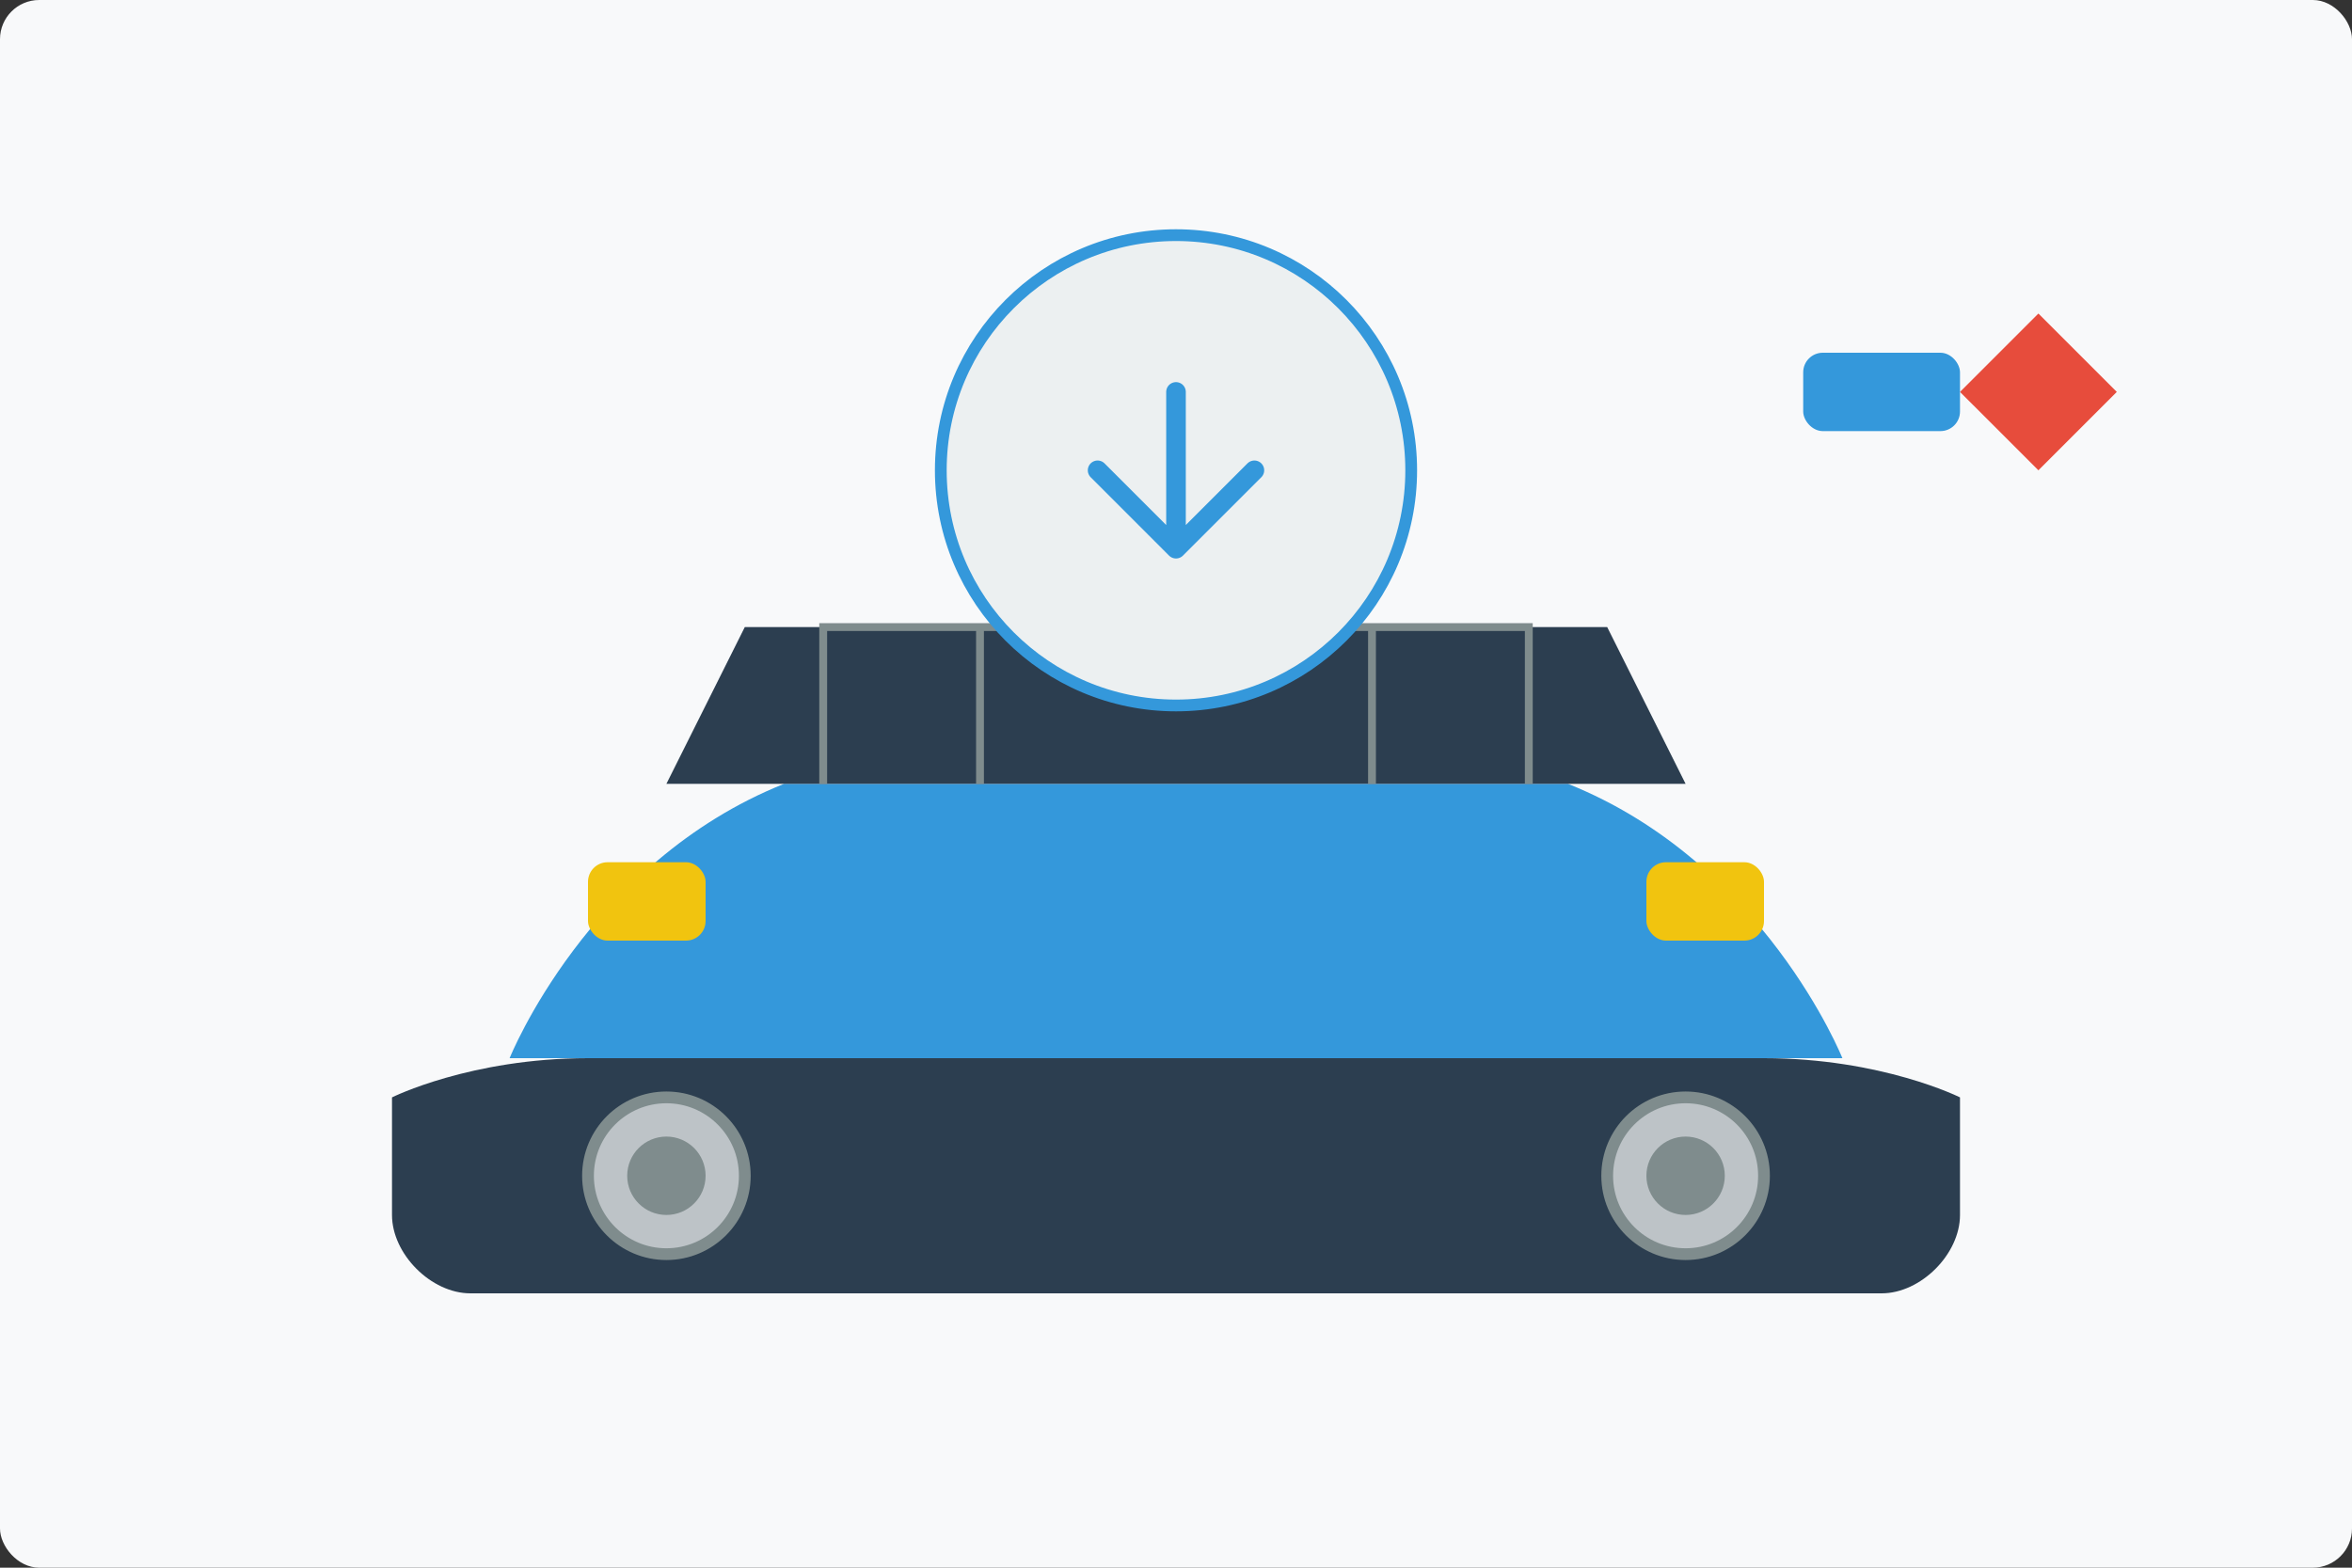
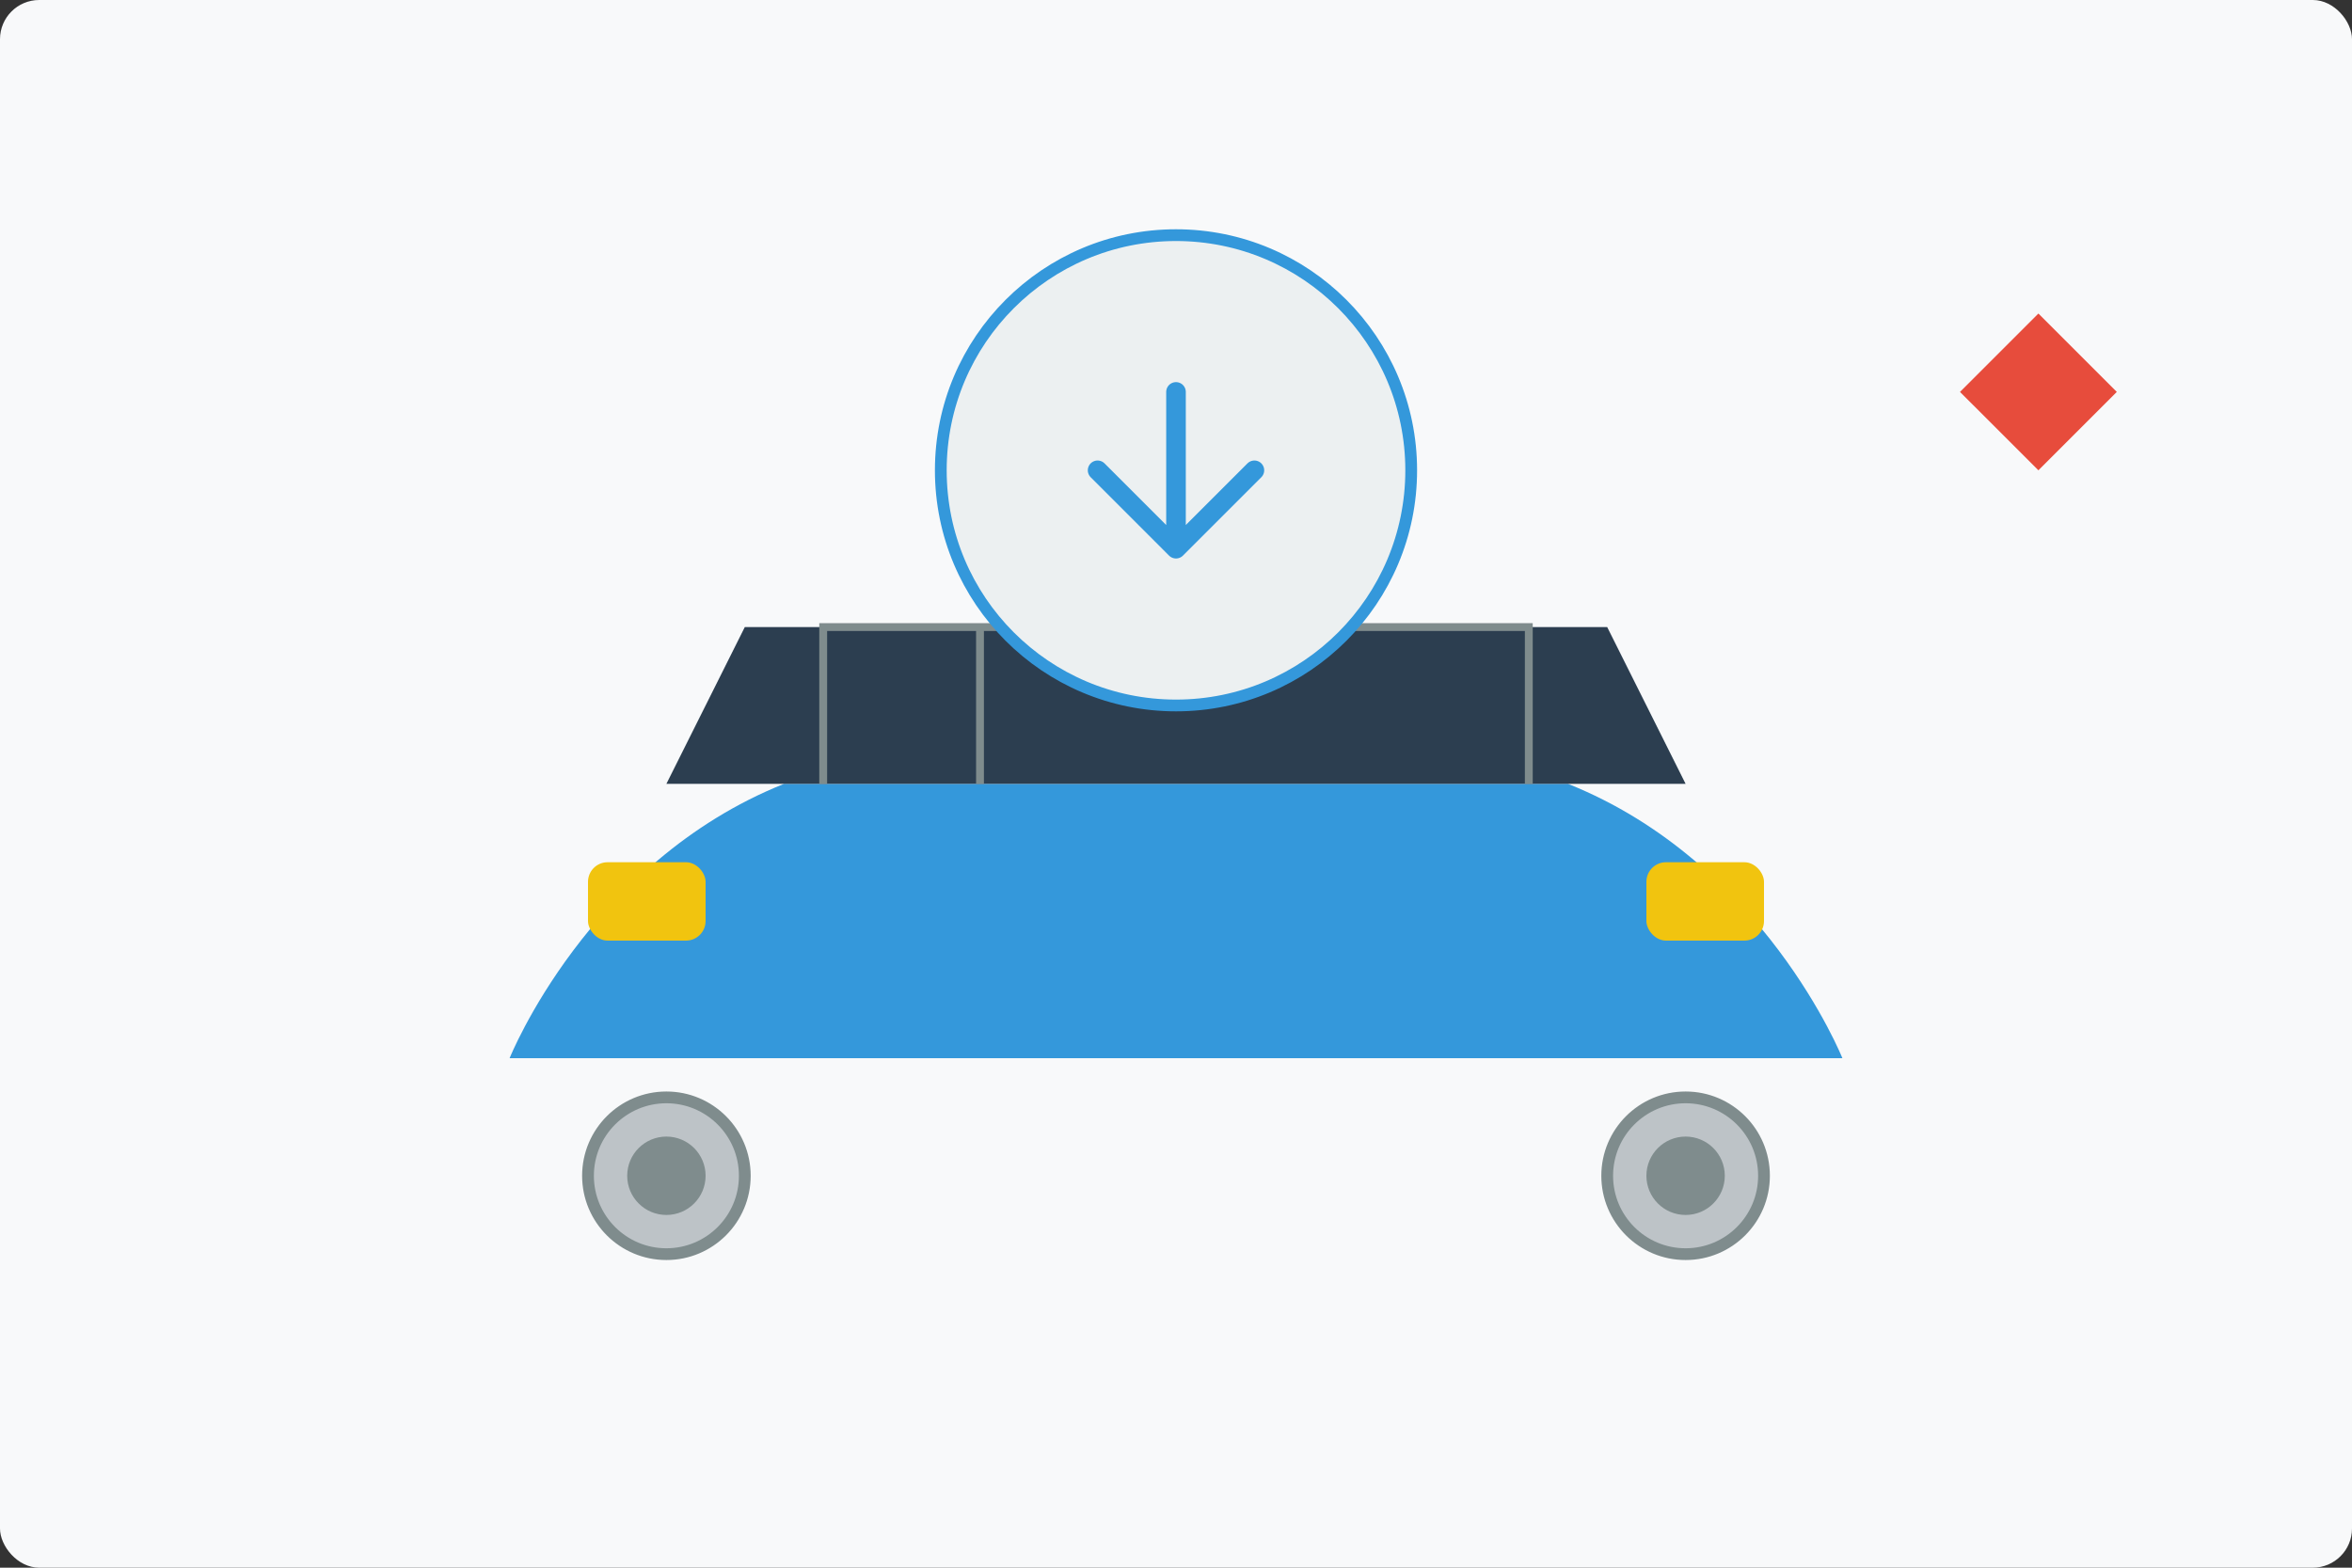
<svg xmlns="http://www.w3.org/2000/svg" width="600" height="400" viewBox="0 0 600 400" fill="none">
  <rect x="0" y="0" width="600" height="400" fill="#333333" stroke="none" />
  <rect width="600" height="400" rx="10" fill="#f8f9fa" />
-   <path d="M100 280C100 280 120 270 150 270H450C480 270 500 280 500 280V310C500 320 490 330 480 330H120C110 330 100 320 100 310V280Z" fill="#2c3e50" />
  <path d="M130 270C130 270 150 220 200 200H400C450 220 470 270 470 270H130Z" fill="#3498db" />
  <path d="M170 200H430L410 160H190L170 200Z" fill="#2c3e50" />
  <circle cx="170" cy="300" r="20" fill="#bdc3c7" stroke="#7f8c8d" stroke-width="3" />
  <circle cx="170" cy="300" r="10" fill="#7f8c8d" />
  <circle cx="430" cy="300" r="20" fill="#bdc3c7" stroke="#7f8c8d" stroke-width="3" />
  <circle cx="430" cy="300" r="10" fill="#7f8c8d" />
  <path d="M210 200V160H390V200" stroke="#7f8c8d" stroke-width="2" />
  <path d="M250 200V160" stroke="#7f8c8d" stroke-width="2" />
-   <path d="M350 200V160" stroke="#7f8c8d" stroke-width="2" />
  <rect x="150" y="220" width="30" height="20" rx="5" fill="#f1c40f" />
  <rect x="420" y="220" width="30" height="20" rx="5" fill="#f1c40f" />
  <circle cx="300" cy="120" r="60" fill="#ecf0f1" stroke="#3498db" stroke-width="3" />
  <path d="M280 120L300 140L320 120M300 100V140" stroke="#3498db" stroke-width="5" stroke-linecap="round" stroke-linejoin="round" />
  <path d="M500 100L520 80L540 100L520 120L500 100Z" fill="#e74c3c" />
-   <rect x="460" y="90" width="40" height="20" rx="5" fill="#3498db" />
</svg>